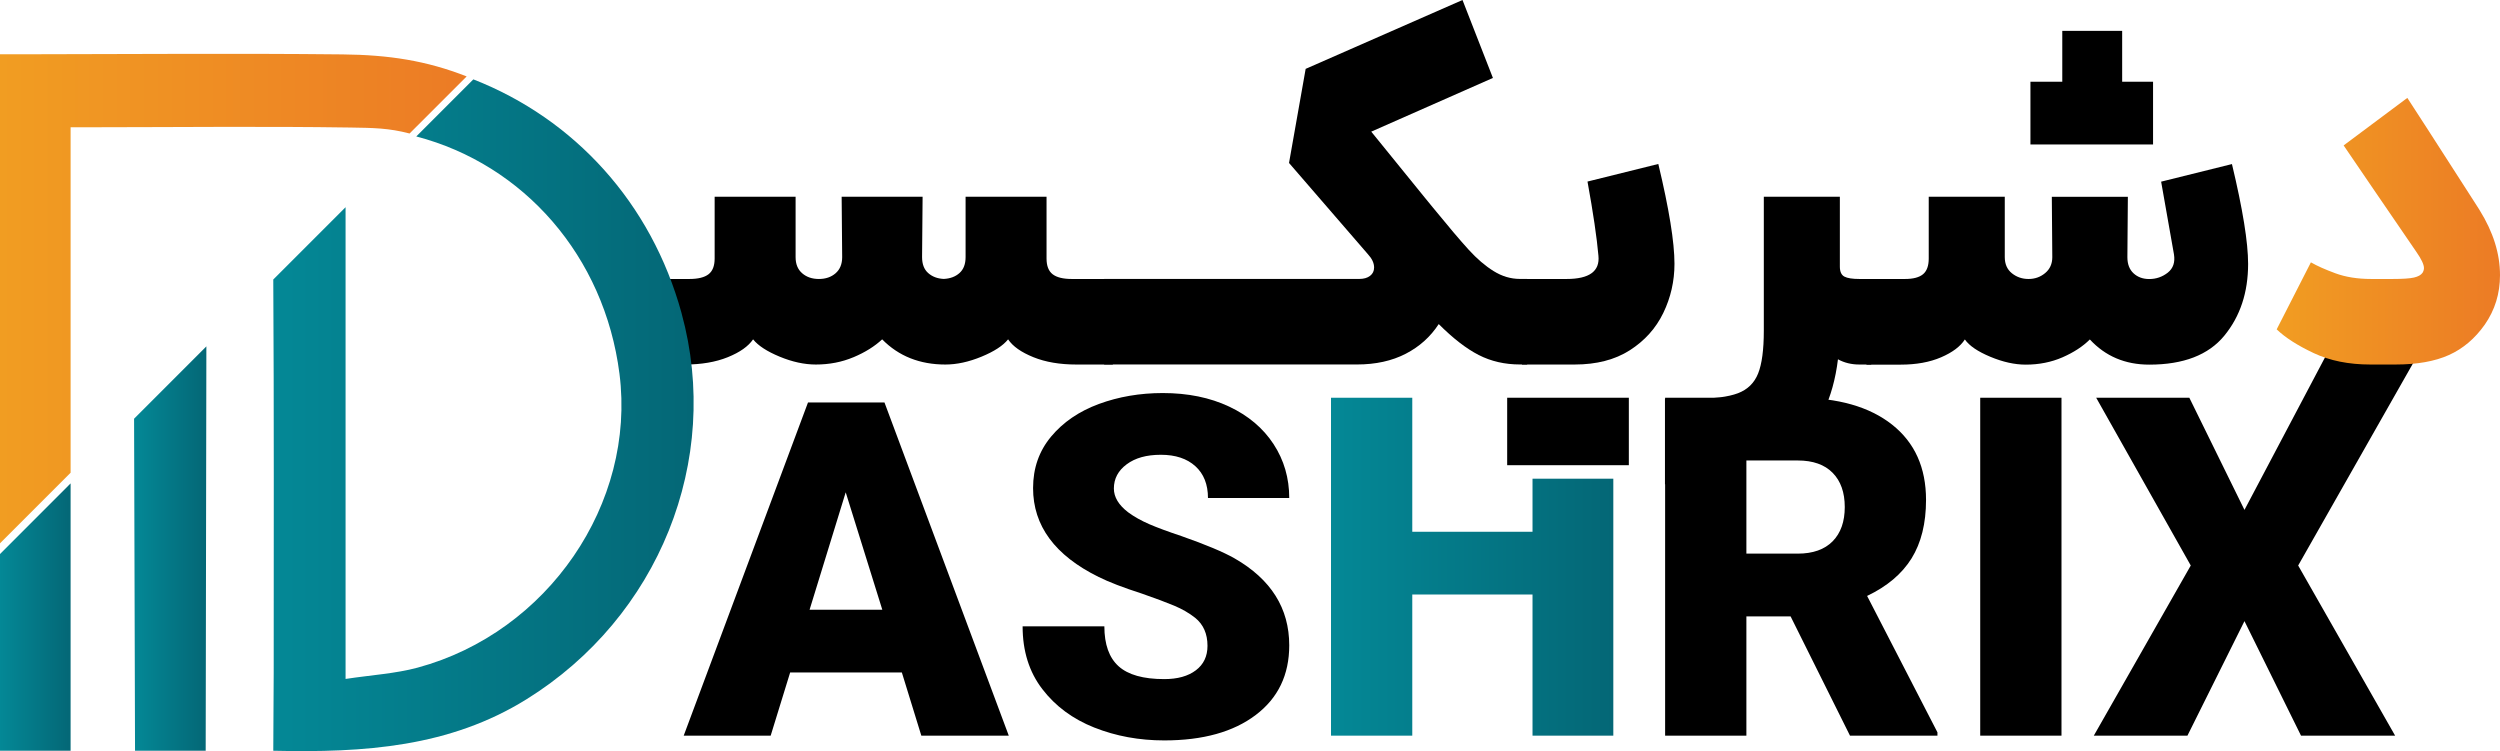
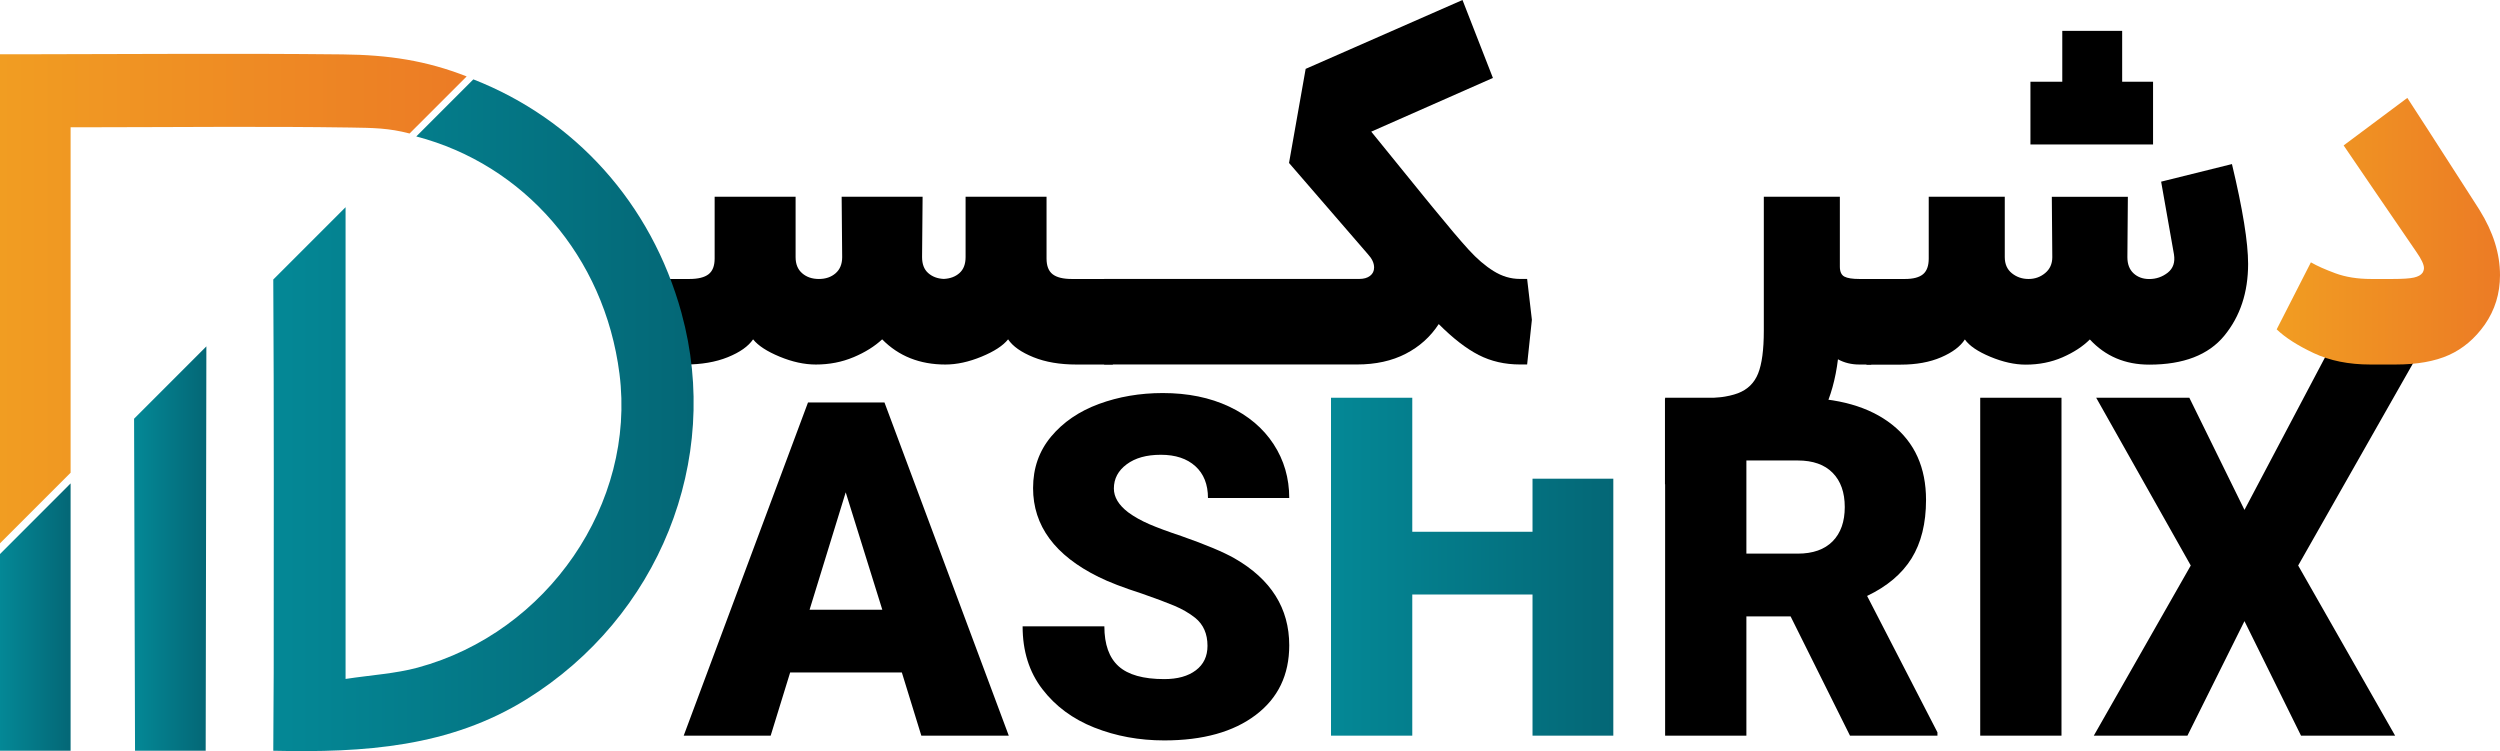
<svg xmlns="http://www.w3.org/2000/svg" xmlns:xlink="http://www.w3.org/1999/xlink" id="b" viewBox="0 0 473.42 142.23">
  <defs>
    <linearGradient id="d" x1="252.05" y1="107.31" x2="305.51" y2="107.31" gradientUnits="userSpaceOnUse">
      <stop offset="0" stop-color="#048896" />
      <stop offset="1" stop-color="#046776" />
    </linearGradient>
    <linearGradient id="e" x1="431.12" y1="43.78" x2="473.42" y2="43.78" gradientUnits="userSpaceOnUse">
      <stop offset="0" stop-color="#f19d22" />
      <stop offset="1" stop-color="#ec7b25" />
    </linearGradient>
    <linearGradient id="f" x1="0" y1="116.85" x2="13.37" y2="116.85" xlink:href="#d" />
    <linearGradient id="g" x1="0" y1="56.54" x2="88.37" y2="56.54" xlink:href="#e" />
    <linearGradient id="h" x1="51.75" y1="78.63" x2="131.36" y2="78.63" xlink:href="#d" />
    <linearGradient id="i" x1="25.39" y1="103.88" x2="39.08" y2="103.88" xlink:href="#d" />
  </defs>
  <g id="c">
    <g>
      <path d="M153,76.21h14.49l23.54,63.1h-16.56l-3.69-11.97h-21.15l-3.69,11.97h-16.47l23.54-63.1Zm14.08,39.25l-6.93-22.23-6.84,22.23h13.77Z" />
      <path d="M207.23,137.78c-4.08-1.62-7.37-4.05-9.85-7.29-2.49-3.24-3.73-7.2-3.73-11.88h15.48c0,3.42,.9,5.94,2.7,7.56,1.8,1.62,4.68,2.43,8.64,2.43,2.52,0,4.51-.55,5.99-1.67,1.47-1.11,2.2-2.65,2.2-4.63,0-2.28-.78-4.05-2.34-5.31-1.14-.9-2.46-1.66-3.96-2.29-1.5-.63-3.54-1.39-6.12-2.29-3.54-1.14-6.27-2.19-8.19-3.15-8.28-4.08-12.42-9.69-12.42-16.83,0-3.78,1.14-7.03,3.42-9.76,2.28-2.73,5.29-4.78,9.04-6.17,3.75-1.38,7.79-2.07,12.1-2.07,4.74,0,8.92,.85,12.56,2.56,3.63,1.71,6.44,4.08,8.42,7.11,1.98,3.03,2.97,6.44,2.97,10.21h-15.39c0-2.58-.8-4.59-2.39-6.03-1.59-1.44-3.77-2.16-6.52-2.16s-4.86,.6-6.48,1.8c-1.62,1.2-2.43,2.73-2.43,4.59,0,1.62,.9,3.12,2.7,4.5,1.14,.84,2.48,1.59,4,2.25,1.53,.66,3.56,1.41,6.08,2.25,4.62,1.62,7.98,3.03,10.08,4.23,6.9,3.96,10.35,9.45,10.35,16.47,0,5.58-2.11,9.98-6.34,13.18-4.23,3.21-10.01,4.82-17.33,4.82-4.74,0-9.15-.81-13.23-2.43Z" />
      <path d="M252.05,75.32h15.39v25.38h22.77v-10.05h15.3v48.66h-15.3v-26.73h-22.77v26.73h-15.39v-63.99Z" fill="url(#d)" />
-       <path d="M315.32,75.32h25.11c7.62,0,13.58,1.7,17.87,5.09,4.29,3.39,6.43,8.15,6.43,14.26,0,4.44-.92,8.13-2.74,11.07-1.83,2.94-4.64,5.31-8.42,7.11l13.32,25.83v.63h-16.56l-11.25-22.59h-8.37v22.59h-15.39v-63.99Zm25.11,29.52c2.88,0,5.08-.78,6.62-2.34,1.53-1.56,2.29-3.72,2.29-6.48s-.76-4.92-2.29-6.48c-1.53-1.56-3.74-2.34-6.62-2.34h-9.72v17.64h9.72Z" />
+       <path d="M315.32,75.32h25.11c7.62,0,13.58,1.7,17.87,5.09,4.29,3.39,6.43,8.15,6.43,14.26,0,4.44-.92,8.13-2.74,11.07-1.83,2.94-4.64,5.31-8.42,7.11l13.32,25.83v.63h-16.56l-11.25-22.59h-8.37v22.59h-15.39v-63.99Zm25.11,29.52c2.88,0,5.08-.78,6.62-2.34,1.53-1.56,2.29-3.72,2.29-6.48s-.76-4.92-2.29-6.48c-1.53-1.56-3.74-2.34-6.62-2.34h-9.72v17.64Z" />
      <path d="M374.99,75.32h15.39v63.99h-15.39v-63.99Z" />
      <path d="M414.86,107.09l-17.91-31.77h17.64l10.44,21.24,19.71-37.32h17.64l-27.18,47.85,18.36,32.22h-17.82l-10.71-21.69-10.8,21.69h-17.73l18.36-32.22Z" />
    </g>
    <g>
      <path d="M282.71,14.76l-23.04,10.17,10.08,12.42,1.62,1.98c2.94,3.6,5.19,6.25,6.75,7.96,1.56,1.71,3.13,3.06,4.73,4.05,1.59,.99,3.25,1.48,4.99,1.48h1.35l.9,7.74-.9,8.46h-1.35c-2.88,0-5.49-.6-7.83-1.8-2.34-1.2-4.86-3.15-7.56-5.85-1.56,2.4-3.65,4.28-6.25,5.62-2.61,1.35-5.69,2.03-9.23,2.03h-47.88v-16.2h48.33c.84,0,1.51-.19,2.02-.58,.51-.39,.77-.91,.77-1.58,0-.84-.39-1.68-1.17-2.52l-14.94-17.28,3.15-17.82L276.95,0l5.76,14.76Z" />
-       <path d="M285.41,75.32h23.04v12.77h-23.04v-12.77Zm2.79-22.49h8.46c4.32,0,6.33-1.47,6.03-4.41-.3-3.42-.99-8.1-2.07-14.04l13.41-3.33c2.04,8.52,3.06,14.82,3.06,18.9,0,3.3-.71,6.41-2.12,9.32s-3.53,5.26-6.34,7.06c-2.82,1.8-6.3,2.7-10.44,2.7h-9.99v-16.2Z" />
      <path d="M348.41,37.26v13.23c0,.96,.29,1.59,.86,1.89,.57,.3,1.51,.45,2.83,.45h2.25l.54,8.19-.54,8.01h-2.25c-1.5,0-2.85-.33-4.05-.99-.9,7.44-3.68,13.24-8.33,17.42-4.65,4.17-6.64-7.92-18.76,6.25h-5.67v-16.2h5.67c3.6,0,6.31-.35,8.14-1.04,1.83-.69,3.11-1.94,3.83-3.74s1.08-4.5,1.08-8.1v-25.38h14.4Z" />
      <path d="M353.45,52.83h7.29c1.56,0,2.7-.3,3.42-.9,.72-.6,1.08-1.59,1.08-2.97v-11.7h14.4v11.43c0,1.32,.45,2.34,1.35,3.06,.9,.72,1.95,1.08,3.15,1.08s2.25-.37,3.15-1.12c.9-.75,1.35-1.75,1.35-3.01l-.09-11.43h14.4l-.09,11.43c0,1.32,.39,2.34,1.17,3.06,.78,.72,1.77,1.08,2.97,1.08,1.32,0,2.49-.41,3.51-1.21,1.02-.81,1.41-1.96,1.17-3.46l-2.43-13.77,13.41-3.33c2.04,8.52,3.06,14.82,3.06,18.9,0,5.4-1.5,9.93-4.5,13.59-3,3.66-7.74,5.49-14.22,5.49-4.56,0-8.31-1.59-11.25-4.77-1.32,1.32-3.05,2.45-5.17,3.38-2.13,.93-4.46,1.39-6.97,1.39-2.1,0-4.34-.5-6.71-1.49-2.37-.99-3.98-2.08-4.82-3.28-.84,1.32-2.34,2.45-4.5,3.38-2.16,.93-4.71,1.39-7.65,1.39h-6.48v-16.2Zm31.05-37.35h23.22v11.88h-23.22V15.48Zm6.03-9.63h11.34V15.48h-11.34V5.85Z" />
      <path d="M460.01,24.93c6.72,10.44,9.9,15.39,9.54,14.85,2.58,4.14,3.87,8.25,3.87,12.33,0,3.48-.96,6.6-2.88,9.36-1.86,2.64-4.13,4.56-6.79,5.76-2.67,1.2-6.05,1.8-10.12,1.8h-4.77c-4.08,0-7.65-.72-10.71-2.16-3.06-1.44-5.4-2.94-7.02-4.5l6.48-12.69c1.14,.66,2.68,1.35,4.63,2.07,1.95,.72,4.21,1.08,6.79,1.08h4.05c1.92,0,3.27-.09,4.05-.27,.78-.18,1.32-.48,1.62-.9,.18-.3,.27-.6,.27-.9,0-.66-.48-1.68-1.44-3.06l-8.19-11.97-5.58-8.19,12.06-9,4.14,6.39Z" fill="url(#e)" />
    </g>
    <path d="M161.63,67.64c-2.2,.93-4.58,1.39-7.14,1.39-2.17,0-4.46-.5-6.85-1.49-2.39-.99-4.07-2.08-5.03-3.28-.9,1.32-2.49,2.45-4.79,3.38-2.3,.93-5.01,1.39-8.14,1.39h-6.9v-16.2h7.76c1.66,0,2.87-.3,3.64-.9,.77-.6,1.15-1.59,1.15-2.97v-11.7h15.33v11.43c0,1.32,.41,2.34,1.25,3.06,.83,.72,1.88,1.08,3.16,1.08s2.33-.36,3.16-1.08c.83-.72,1.25-1.74,1.25-3.06l-.1-11.43h15.33l-.1,11.43c0,1.32,.38,2.33,1.15,3.01,.77,.69,1.76,1.07,2.97,1.12,1.21-.06,2.2-.43,2.97-1.12,.77-.69,1.15-1.69,1.15-3.01v-11.43h15.33v11.7c0,1.38,.38,2.37,1.15,2.97s1.98,.9,3.64,.9h7.76l.67,8.19-.67,8.01h-6.9c-3.13,0-5.84-.46-8.14-1.39-2.3-.93-3.9-2.05-4.79-3.38-.96,1.2-2.63,2.29-5.03,3.28-2.4,.99-4.68,1.49-6.85,1.49-4.85,0-8.85-1.59-11.97-4.77-1.41,1.32-3.21,2.45-5.41,3.38Z" />
    <g>
      <polygon points="0 142.16 13.37 142.16 13.37 91.54 0 104.92 0 142.16" fill="url(#f)" />
      <path d="M13.37,24.1h3.55c16.5-.01,32.99-.2,49.48,.05,4.3,.07,7.19,.09,11.16,1.13l10.81-10.81c-7.63-2.99-14.72-4.08-23.53-4.17-20.33-.22-40.65-.04-60.98-.02H0V102.89l13.37-13.37V24.1Z" fill="url(#g)" />
      <path d="M129.07,59.31c-5.73-20.9-20.3-36.79-39.43-44.28l-10.81,10.81c20.33,5.31,35.64,22.65,38.48,44.95,3.13,24.56-13.55,48.96-38.23,55.64-4.19,1.13-8.61,1.38-13.64,2.14V39.24s-13.69,13.69-13.69,13.69c.15,24.83,.08,49.66,.08,74.5,0,4.64-.08,9.68-.08,14.74,17.3,.4,33.42-.71,47.97-9.76,25.02-15.55,36.99-45.21,29.35-73.08Z" fill="url(#h)" />
      <polygon points="25.57 142.16 38.95 142.16 39.08 65.59 25.39 79.29 25.57 142.16" fill="url(#i)" />
    </g>
  </g>
</svg>